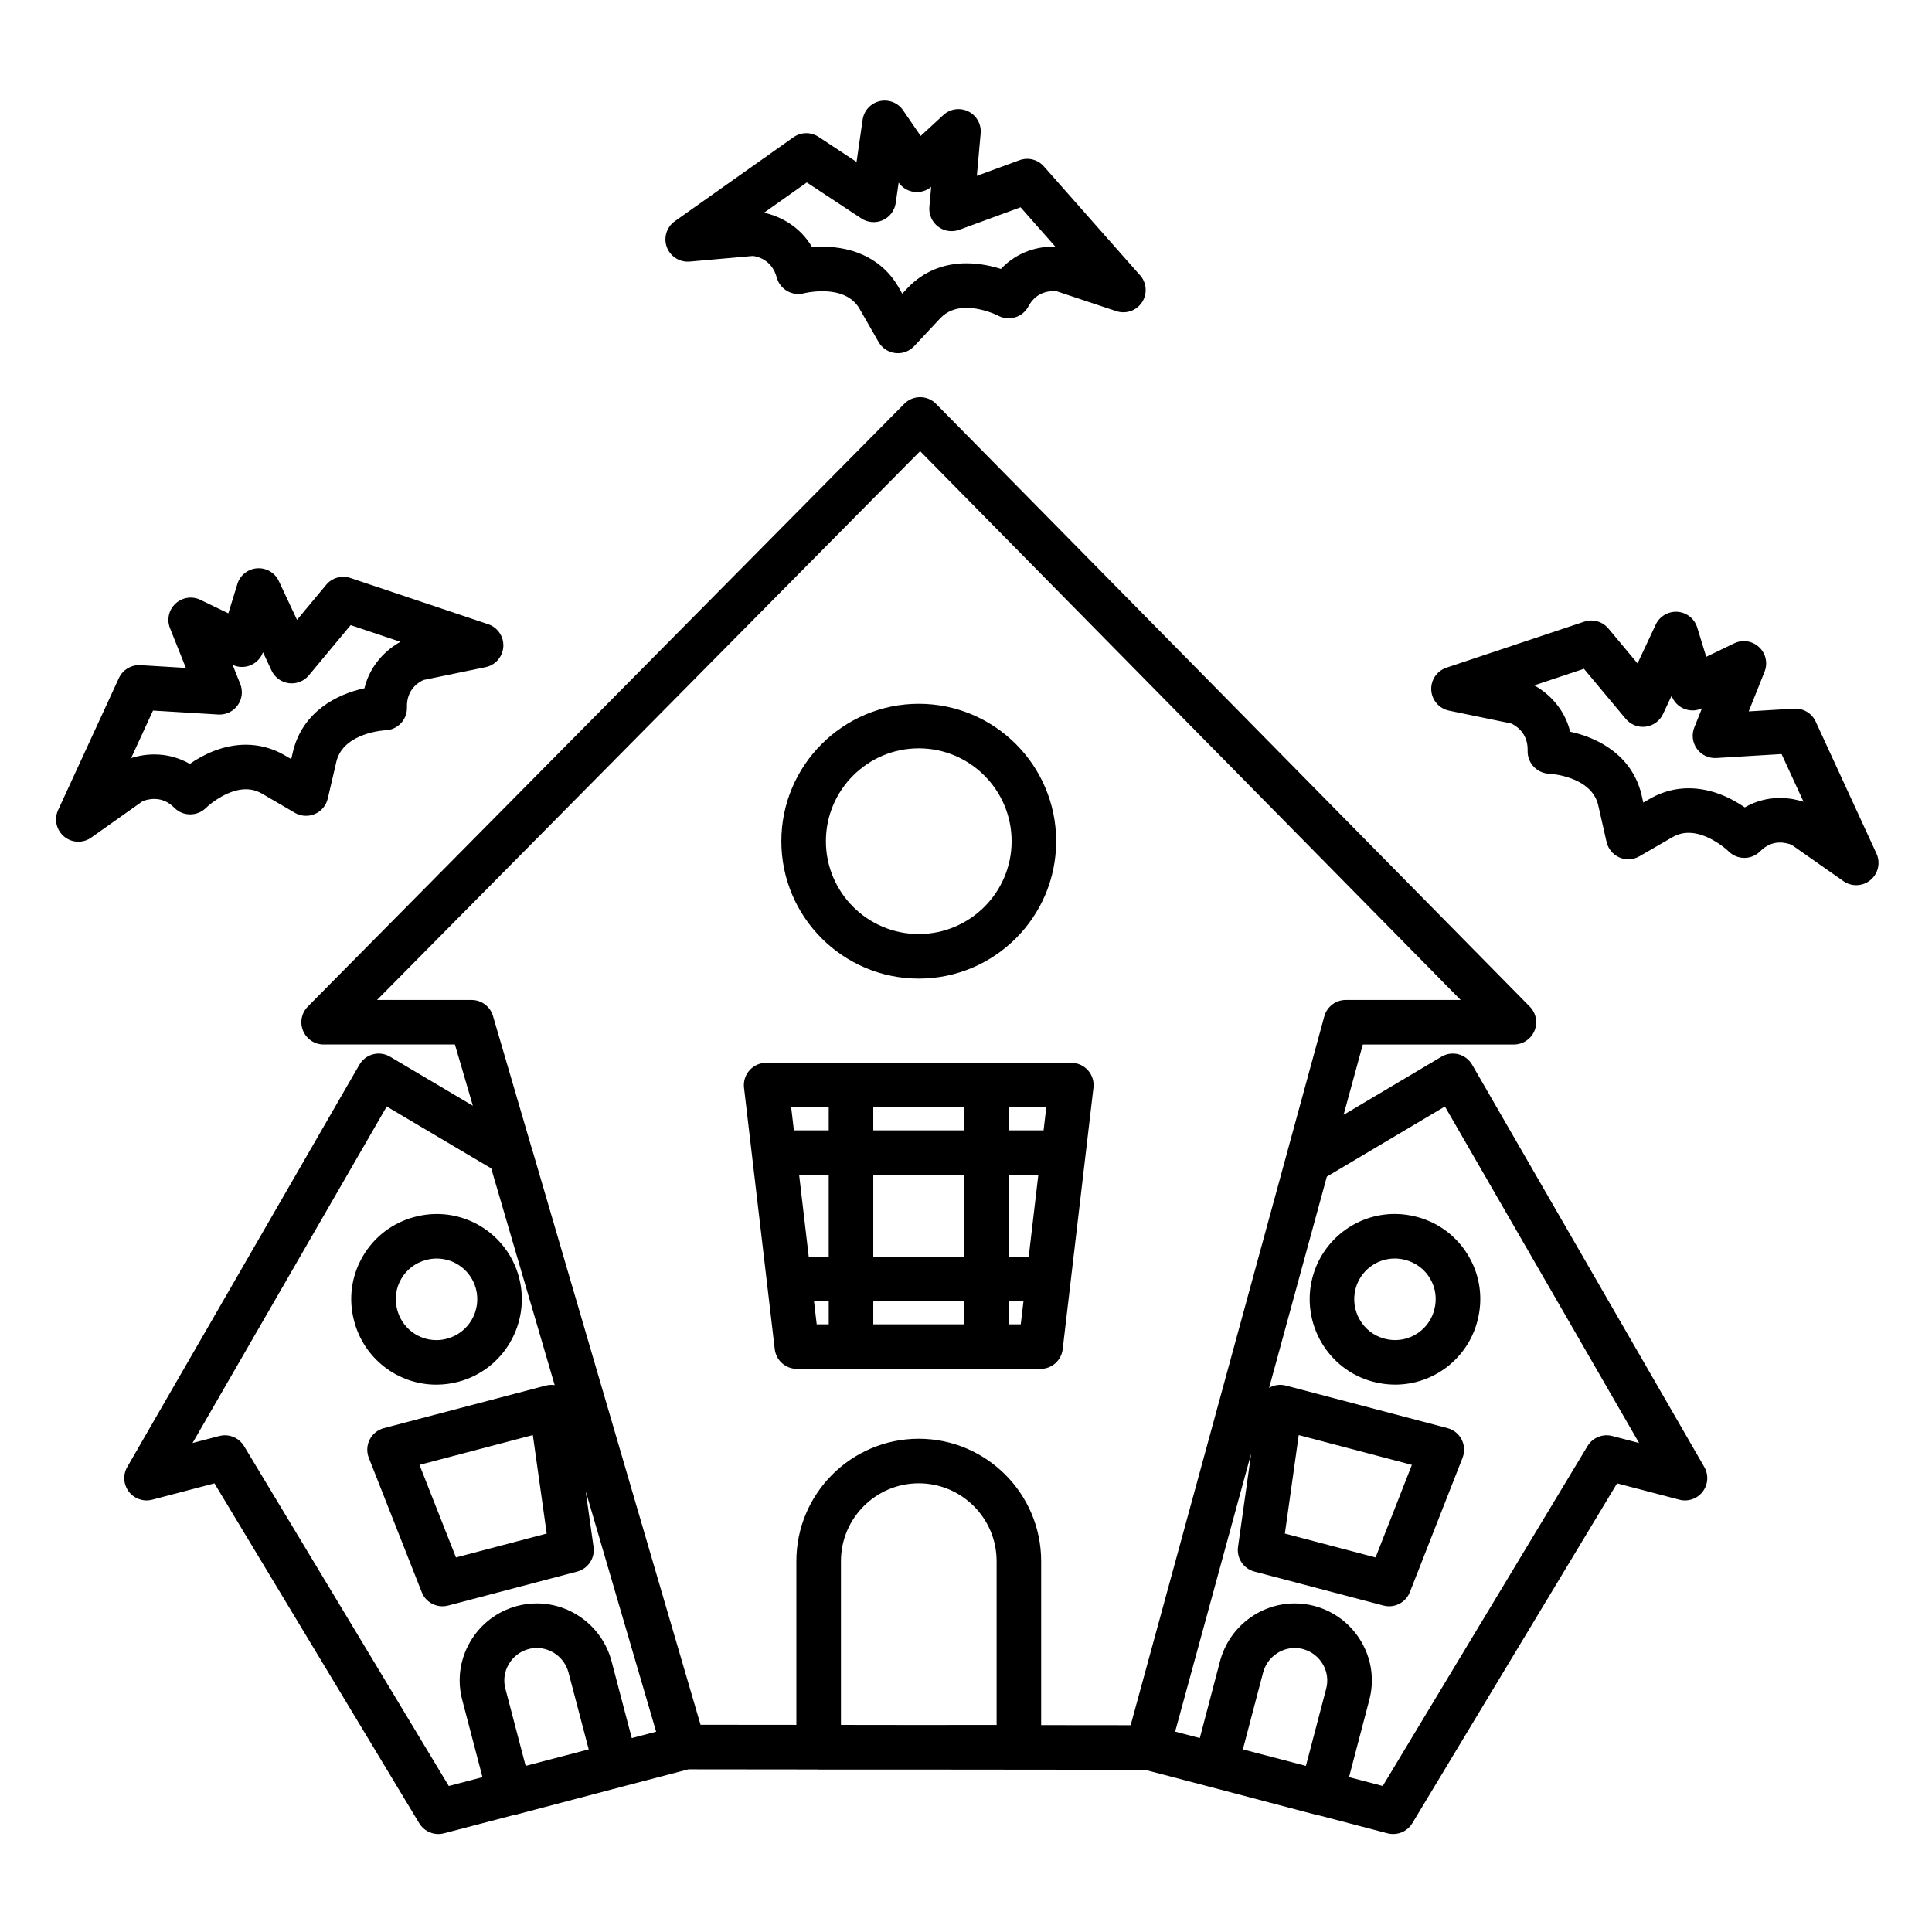
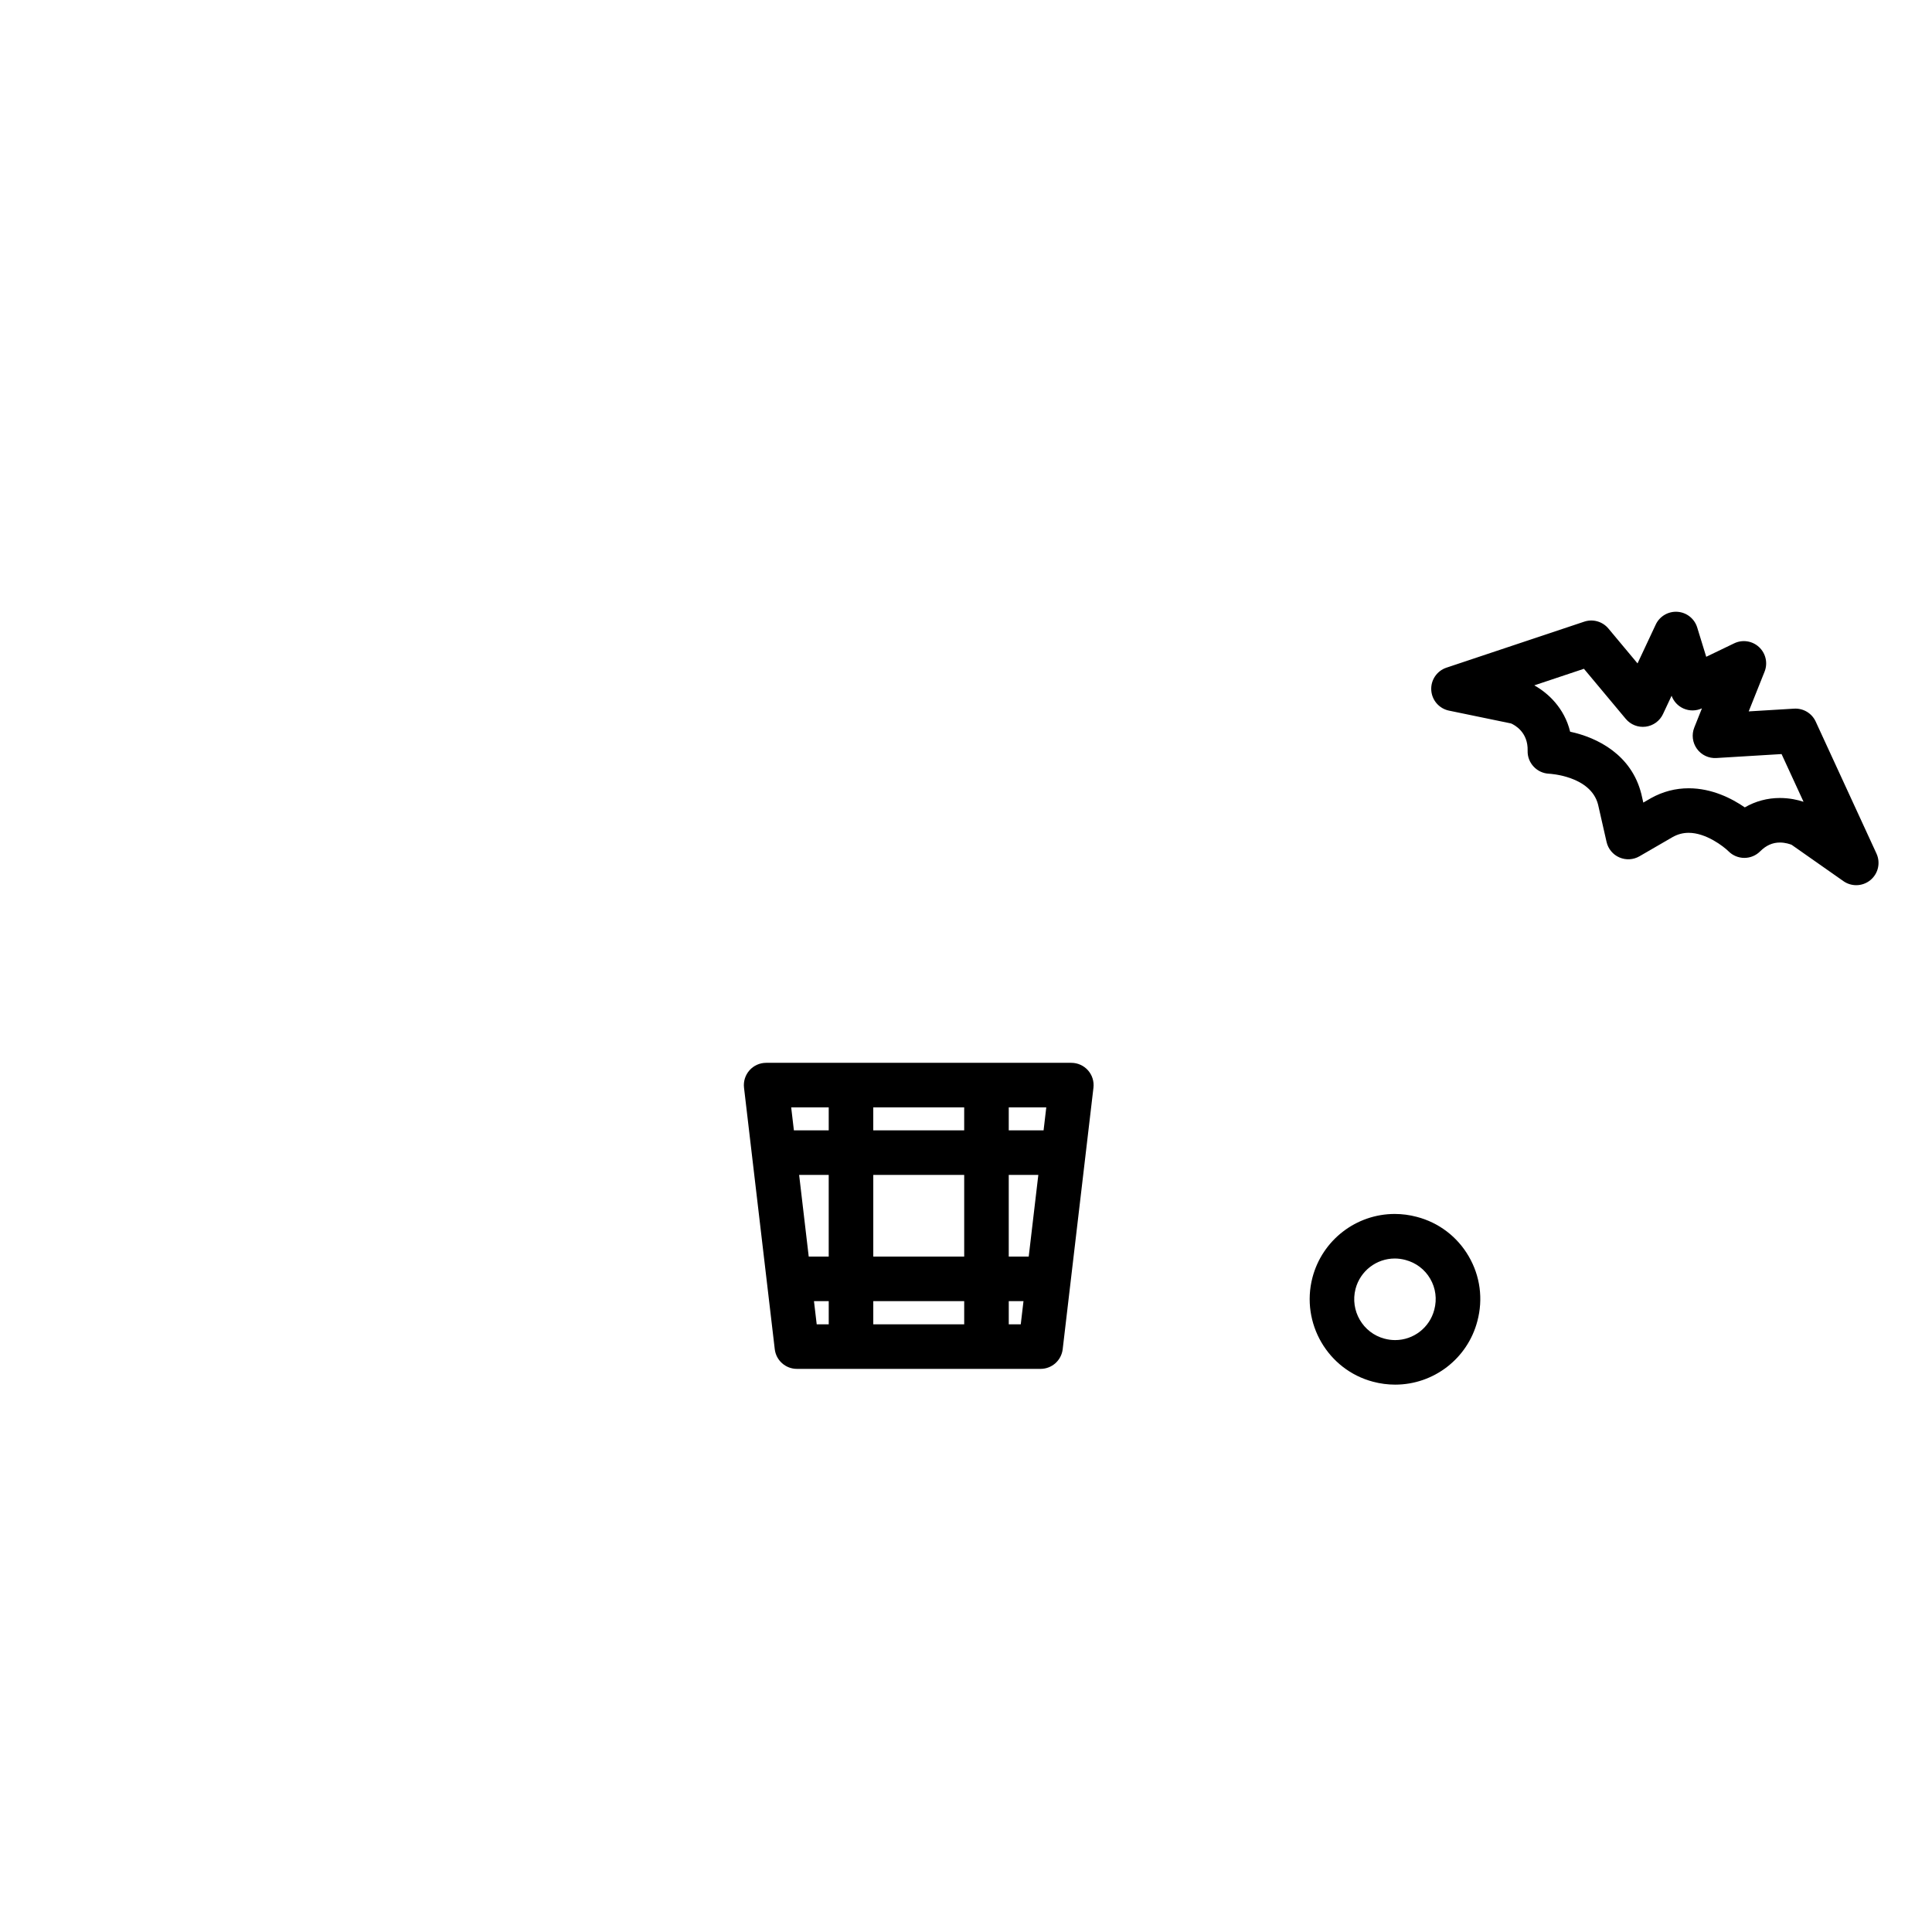
<svg xmlns="http://www.w3.org/2000/svg" fill="#000000" width="800px" height="800px" version="1.1" viewBox="144 144 512 512">
  <g>
-     <path d="m387.48 403.34c20.082 0 36.414-16.336 36.414-36.414s-16.336-36.414-36.414-36.414c-20.078 0-36.414 16.336-36.414 36.414-0.004 20.078 16.332 36.414 36.414 36.414zm0-61.023c13.57 0 24.609 11.039 24.609 24.609 0 13.57-11.039 24.605-24.609 24.605-13.57 0-24.609-11.039-24.609-24.605 0-13.57 11.039-24.609 24.609-24.609z" />
    <path d="m349.32 501.55c0.348 2.973 2.871 5.215 5.863 5.215h64.578c2.996 0 5.516-2.242 5.863-5.215l8.152-69.297c0.195-1.676-0.332-3.352-1.453-4.613-1.121-1.258-2.727-1.98-4.41-1.98h-80.879c-1.688 0-3.293 0.719-4.41 1.98-1.121 1.262-1.648 2.938-1.453 4.613zm50.203-46.191v21.648h-24.094v-21.648zm-24.098-11.809v-6.082h24.094v6.082zm41.195 33.457h-5.293v-21.648h7.84zm-17.098 11.809v6.141h-24.094v-6.141zm-35.906-11.809h-5.297l-2.543-21.648h7.84zm-3.906 11.809h3.91v6.141h-3.188zm51.621 6.141v-6.141h3.902l-0.723 6.141zm9.227-51.406h-9.23v-6.082h9.945zm-56.941-6.082v6.082h-9.23l-0.715-6.082z" />
-     <path d="m534.13 426.16c-0.789-1.367-2.094-2.359-3.621-2.762-1.527-0.402-3.152-0.168-4.508 0.637l-25.938 15.406 5.094-18.637h40.039c2.379 0 4.527-1.43 5.445-3.625 0.922-2.195 0.43-4.727-1.238-6.422l-157.35-159.74c-1.109-1.125-2.621-1.758-4.199-1.762h-0.008c-1.578 0-3.086 0.629-4.195 1.75l-158.08 159.74c-1.676 1.695-2.168 4.227-1.25 6.426 0.918 2.199 3.066 3.629 5.449 3.629h34.789l4.754 16.23-21.949-13c-1.355-0.805-2.981-1.031-4.504-0.633-1.527 0.398-2.828 1.395-3.617 2.762l-61.52 106.61c-1.191 2.062-1.023 4.641 0.422 6.535 1.445 1.895 3.887 2.727 6.191 2.129l16.492-4.328 54.273 90.078c1.086 1.801 3.023 2.856 5.059 2.856 0.496 0 1-0.062 1.496-0.191l18.18-4.758c0.254-0.031 0.508-0.082 0.758-0.148l28.125-7.414c0.004 0 0.008-0.004 0.008-0.004l17.723-4.637 34.051 0.035c0.148 0.012 0.297 0.023 0.449 0.023h22.34l64.082 0.062 17.258 4.516c0.004 0 0.008 0.004 0.016 0.004l28.121 7.414c0.254 0.066 0.512 0.113 0.77 0.148l18.18 4.758c0.496 0.129 1 0.191 1.496 0.191 2.035 0 3.969-1.055 5.059-2.856l54.27-90.078 16.5 4.328c2.301 0.602 4.746-0.234 6.191-2.129 1.445-1.895 1.613-4.469 0.422-6.535zm-290.21-17.164 143.92-145.43 143.25 145.43h-30.441c-2.66 0-4.992 1.781-5.695 4.348l-50.719 185.66-0.598 2.188-23.719-0.023v-43.453c0-17.883-14.551-32.434-32.438-32.434-17.883 0-32.434 14.547-32.434 32.434v43.391l-25.391-0.023-44.777-152.98c-0.02-0.07-0.059-0.133-0.082-0.203l-10.148-34.656c-0.738-2.516-3.043-4.242-5.664-4.242zm122.94 192.12v-43.402c0-11.371 9.25-20.625 20.625-20.625s20.629 9.25 20.629 20.625v43.418l-24.875 0.004zm-158.19-73.895c-1.086-1.801-3.023-2.859-5.059-2.859-0.496 0-1 0.062-1.5 0.195l-7.086 1.859 51.461-89.184 27.691 16.402 16.82 57.441c-0.785-0.117-1.59-0.078-2.371 0.125l-42.891 11.273c-1.633 0.43-3.004 1.535-3.766 3.039-0.762 1.504-0.844 3.266-0.227 4.836l14.027 35.598c0.906 2.301 3.117 3.738 5.492 3.738 0.496 0 1.004-0.062 1.504-0.195l34.188-9.004c2.894-0.762 4.758-3.566 4.344-6.531l-2.086-14.812 18.676 63.777-6.461 1.691-5.371-20.422c-2.406-8.988-10.559-15.266-19.82-15.266-1.734 0-3.465 0.223-5.184 0.676-5.316 1.426-9.758 4.828-12.5 9.59-2.719 4.715-3.434 10.188-2.035 15.379l5.348 20.398-8.93 2.34zm80.211 23.184-24.043 6.336-9.668-24.535 30.039-7.894zm-5.582 61.57-5.359-20.441c-0.59-2.184-0.285-4.473 0.855-6.449 1.168-2.023 3.055-3.473 5.293-4.07 0.707-0.188 1.434-0.281 2.16-0.281 3.926 0 7.387 2.68 8.406 6.484l5.359 20.383zm212.14-20.402-5.356 20.402-16.707-4.371 5.356-20.355c1.027-3.832 4.484-6.512 8.406-6.512 0.723 0 1.449 0.094 2.129 0.273 2.269 0.605 4.16 2.059 5.328 4.082 1.137 1.973 1.441 4.262 0.844 6.481zm75.828-67.016c-2.535-0.668-5.203 0.422-6.555 2.664l-54.27 90.078-8.934-2.34 5.344-20.355c1.41-5.231 0.691-10.703-2.023-15.418-2.746-4.762-7.188-8.168-12.535-9.602-1.684-0.441-3.418-0.664-5.148-0.664-9.258 0-17.406 6.277-19.82 15.289l-5.363 20.398-6.535-1.711 20.152-73.734-3.488 24.789c-0.418 2.961 1.449 5.769 4.344 6.531l34.191 9.004c0.504 0.133 1.008 0.195 1.504 0.195 2.375 0 4.59-1.445 5.496-3.75l13.965-35.598c0.613-1.57 0.531-3.324-0.23-4.828-0.762-1.504-2.133-2.609-3.762-3.039l-42.824-11.273c-1.504-0.395-3.102-0.172-4.445 0.602l15.301-55.98 31.289-18.582 51.457 89.18zm-86.762 25.848 3.672-26.094 29.988 7.894-9.625 24.531z" />
    <path d="m513.63 465.71c-10.246 0-19.215 6.93-21.82 16.867-3.137 12.07 4.086 24.453 16.078 27.598 1.91 0.508 3.875 0.766 5.84 0.766 10.246 0 19.211-6.938 21.789-16.836 1.562-5.852 0.75-11.953-2.293-17.172-3.043-5.223-7.949-8.941-13.773-10.457-1.906-0.508-3.867-0.766-5.82-0.766zm9.391 17.168c1.449 2.484 1.832 5.391 1.078 8.219-1.23 4.734-5.496 8.039-10.371 8.039-0.938 0-1.879-0.125-2.82-0.375-5.734-1.504-9.176-7.43-7.676-13.203 1.242-4.734 5.516-8.039 10.395-8.039 0.93 0 1.859 0.125 2.809 0.375 2.797 0.73 5.137 2.5 6.586 4.984z" />
-     <path d="m259.64 510.95c1.965 0 3.93-0.258 5.82-0.762 12.016-3.152 19.238-15.539 16.098-27.617-2.606-9.922-11.578-16.852-21.816-16.852-1.957 0-3.914 0.258-5.781 0.758-5.863 1.523-10.77 5.238-13.812 10.461s-3.856 11.324-2.301 17.141c2.582 9.934 11.543 16.871 21.793 16.871zm-9.293-28.07c1.449-2.484 3.785-4.25 6.621-4.988 0.91-0.242 1.844-0.367 2.769-0.367 4.879 0 9.152 3.309 10.395 8.031 1.504 5.781-1.938 11.707-7.695 13.219-0.922 0.246-1.863 0.371-2.801 0.371-4.871 0-9.137-3.305-10.379-8.074-0.742-2.801-0.355-5.707 1.09-8.191z" />
    <path d="m641.29 370.21-16.113-34.988c-1.02-2.211-3.289-3.566-5.719-3.422l-12.031 0.727 4.203-10.527c0.902-2.262 0.324-4.844-1.457-6.508-1.781-1.66-4.398-2.059-6.59-1.004l-7.414 3.57-2.391-7.773c-0.719-2.332-2.797-3.984-5.231-4.152-2.43-0.164-4.723 1.176-5.758 3.383l-4.824 10.293-7.723-9.246c-1.559-1.863-4.098-2.586-6.402-1.816l-36.516 12.195c-2.531 0.844-4.184 3.285-4.023 5.949 0.156 2.664 2.086 4.891 4.699 5.434l16.449 3.398c0.945 0.41 4.539 2.301 4.391 7.242-0.098 3.231 2.453 5.941 5.684 6.082 0.109 0.004 11.02 0.555 12.98 8.164l2.254 9.914c0.414 1.832 1.676 3.356 3.398 4.106s3.695 0.637 5.32-0.305l8.832-5.117c1.348-0.742 2.727-1.102 4.207-1.102 4.578 0 9.199 3.559 10.57 4.906 1.105 1.113 2.609 1.738 4.18 1.742h0.008c1.566 0 3.07-0.621 4.176-1.73 1.578-1.578 3.293-2.344 5.242-2.344 1.461 0 2.668 0.426 3.109 0.602l13.73 9.633c1.02 0.715 2.207 1.07 3.391 1.07 1.348 0 2.691-0.461 3.785-1.371 2.051-1.711 2.699-4.578 1.582-7.004zm-25.594-14.734c-3.316 0-6.469 0.852-9.309 2.488-3.418-2.356-8.691-5.062-14.871-5.062-3.508 0-6.867 0.879-9.984 2.613-0.031 0.02-0.062 0.035-0.094 0.055l-1.945 1.125-0.492-2.164c-0.012-0.043-0.02-0.086-0.031-0.129-2.602-10.359-11.582-14.934-18.867-16.492-1.516-6.289-5.883-10.273-9.5-12.281l13.156-4.394 11.082 13.27c1.293 1.547 3.285 2.332 5.289 2.07 2-0.258 3.731-1.523 4.586-3.348l2.273-4.848c0.551 1.516 1.699 2.75 3.188 3.398 1.555 0.676 3.32 0.656 4.856-0.059l-2.027 5.078c-0.75 1.879-0.484 4.008 0.699 5.648s3.117 2.559 5.141 2.438l17.289-1.047 5.824 12.645c-1.566-0.516-3.731-1.004-6.262-1.004z" />
-     <path d="m184.9 355.73c1.996 0 3.742 0.777 5.336 2.371 2.297 2.297 6.043 2.285 8.352 0 1.391-1.375 5.996-4.941 10.559-4.941 1.48 0 2.859 0.363 4.211 1.117l8.773 5.121c1.617 0.945 3.59 1.066 5.312 0.324 1.723-0.742 2.988-2.254 3.414-4.078l2.309-9.895c1.922-7.664 12.883-8.215 12.965-8.219 3.258-0.102 5.812-2.824 5.715-6.082-0.148-4.879 3.305-6.773 4.398-7.246l16.441-3.398c2.613-0.539 4.539-2.766 4.699-5.43 0.16-2.664-1.484-5.102-4.016-5.953l-36.516-12.254c-2.309-0.777-4.859-0.051-6.418 1.82l-7.723 9.281-4.816-10.277c-1.035-2.211-3.324-3.555-5.758-3.383-2.434 0.172-4.512 1.82-5.231 4.156l-2.391 7.773-7.414-3.574c-2.191-1.059-4.812-0.66-6.594 1s-2.359 4.242-1.457 6.508l4.207 10.535-12.031-0.727c-2.418-0.145-4.699 1.211-5.719 3.422l-16.109 34.984c-1.117 2.43-0.465 5.305 1.59 7.012 1.09 0.906 2.43 1.363 3.773 1.363 1.191 0 2.387-0.359 3.414-1.086l13.621-9.652c0.512-0.207 1.688-0.594 3.102-0.594zm-0.352-23.422 17.289 1.047c2.012 0.125 3.957-0.797 5.141-2.434 1.184-1.641 1.449-3.769 0.699-5.644l-2.027-5.078c1.531 0.715 3.301 0.734 4.852 0.059 1.488-0.652 2.641-1.883 3.191-3.402l2.269 4.844c0.855 1.828 2.59 3.094 4.594 3.352 2.004 0.258 4-0.527 5.289-2.078l11.082-13.312 13.191 4.426c-3.625 2.004-8.016 5.992-9.535 12.305-7.289 1.562-16.273 6.156-18.891 16.586l-0.512 2.199-1.914-1.117c-0.027-0.016-0.059-0.035-0.086-0.051-3.133-1.758-6.504-2.648-10.027-2.648-6.176 0-11.445 2.719-14.859 5.082-2.863-1.652-6.039-2.508-9.391-2.508-2.469 0-4.59 0.461-6.141 0.949z" />
-     <path d="m326.79 213.32 16.742-1.492c1.027 0.121 5.027 0.906 6.316 5.719 0.84 3.129 4.082 4.988 7.219 4.176 0.02-0.004 2.106-0.539 4.812-0.539 4.75 0 8.086 1.562 9.867 4.566l5.086 8.887c0.93 1.625 2.578 2.715 4.441 2.93 0.227 0.027 0.457 0.039 0.684 0.039 1.625 0 3.188-0.672 4.312-1.871l6.918-7.402c1.785-1.852 4.055-2.75 6.93-2.75 4.383 0 8.387 2.062 8.398 2.07 2.871 1.539 6.449 0.461 7.988-2.406 1.461-2.719 3.75-4.098 6.797-4.098 0.289 0 0.527 0.016 0.684 0.027l15.84 5.281c0.664 0.223 1.355 0.316 2.016 0.301 3.203-0.066 5.773-2.684 5.773-5.902 0-1.648-0.676-3.141-1.766-4.211l-25.219-28.559c-1.613-1.824-4.176-2.473-6.461-1.633l-11.293 4.144 1.008-11.25c0.219-2.43-1.082-4.746-3.273-5.824-2.188-1.078-4.816-0.699-6.609 0.957l-6.016 5.547-4.66-6.805c-1.375-2.008-3.84-2.965-6.211-2.414-2.371 0.551-4.16 2.5-4.504 4.91l-1.613 11.191-10.066-6.641c-2.031-1.34-4.676-1.297-6.664 0.109l-31.43 22.246c-2.176 1.543-3.051 4.352-2.129 6.859 0.934 2.5 3.418 4.07 6.082 3.836zm31.02-20.973 14.465 9.543c1.688 1.113 3.828 1.285 5.672 0.457s3.137-2.543 3.426-4.543l0.781-5.414c0.969 1.383 2.488 2.281 4.168 2.473 1.609 0.184 3.215-0.305 4.449-1.336l-0.477 5.301c-0.18 2.016 0.684 3.981 2.289 5.211 1.605 1.23 3.731 1.555 5.629 0.859l16.25-5.965 9.195 10.414c-0.113-0.004-0.227-0.004-0.348-0.004-5.551 0-10.461 2.109-14.055 5.926-2.457-0.781-5.648-1.492-9.133-1.492-6.074 0-11.406 2.195-15.488 6.422l-1.523 1.629-1.156-2.023c-3.988-6.727-11.117-10.43-20.07-10.43-0.953 0-1.852 0.043-2.68 0.109-3.281-5.656-8.664-8.23-12.727-9.109z" />
  </g>
</svg>